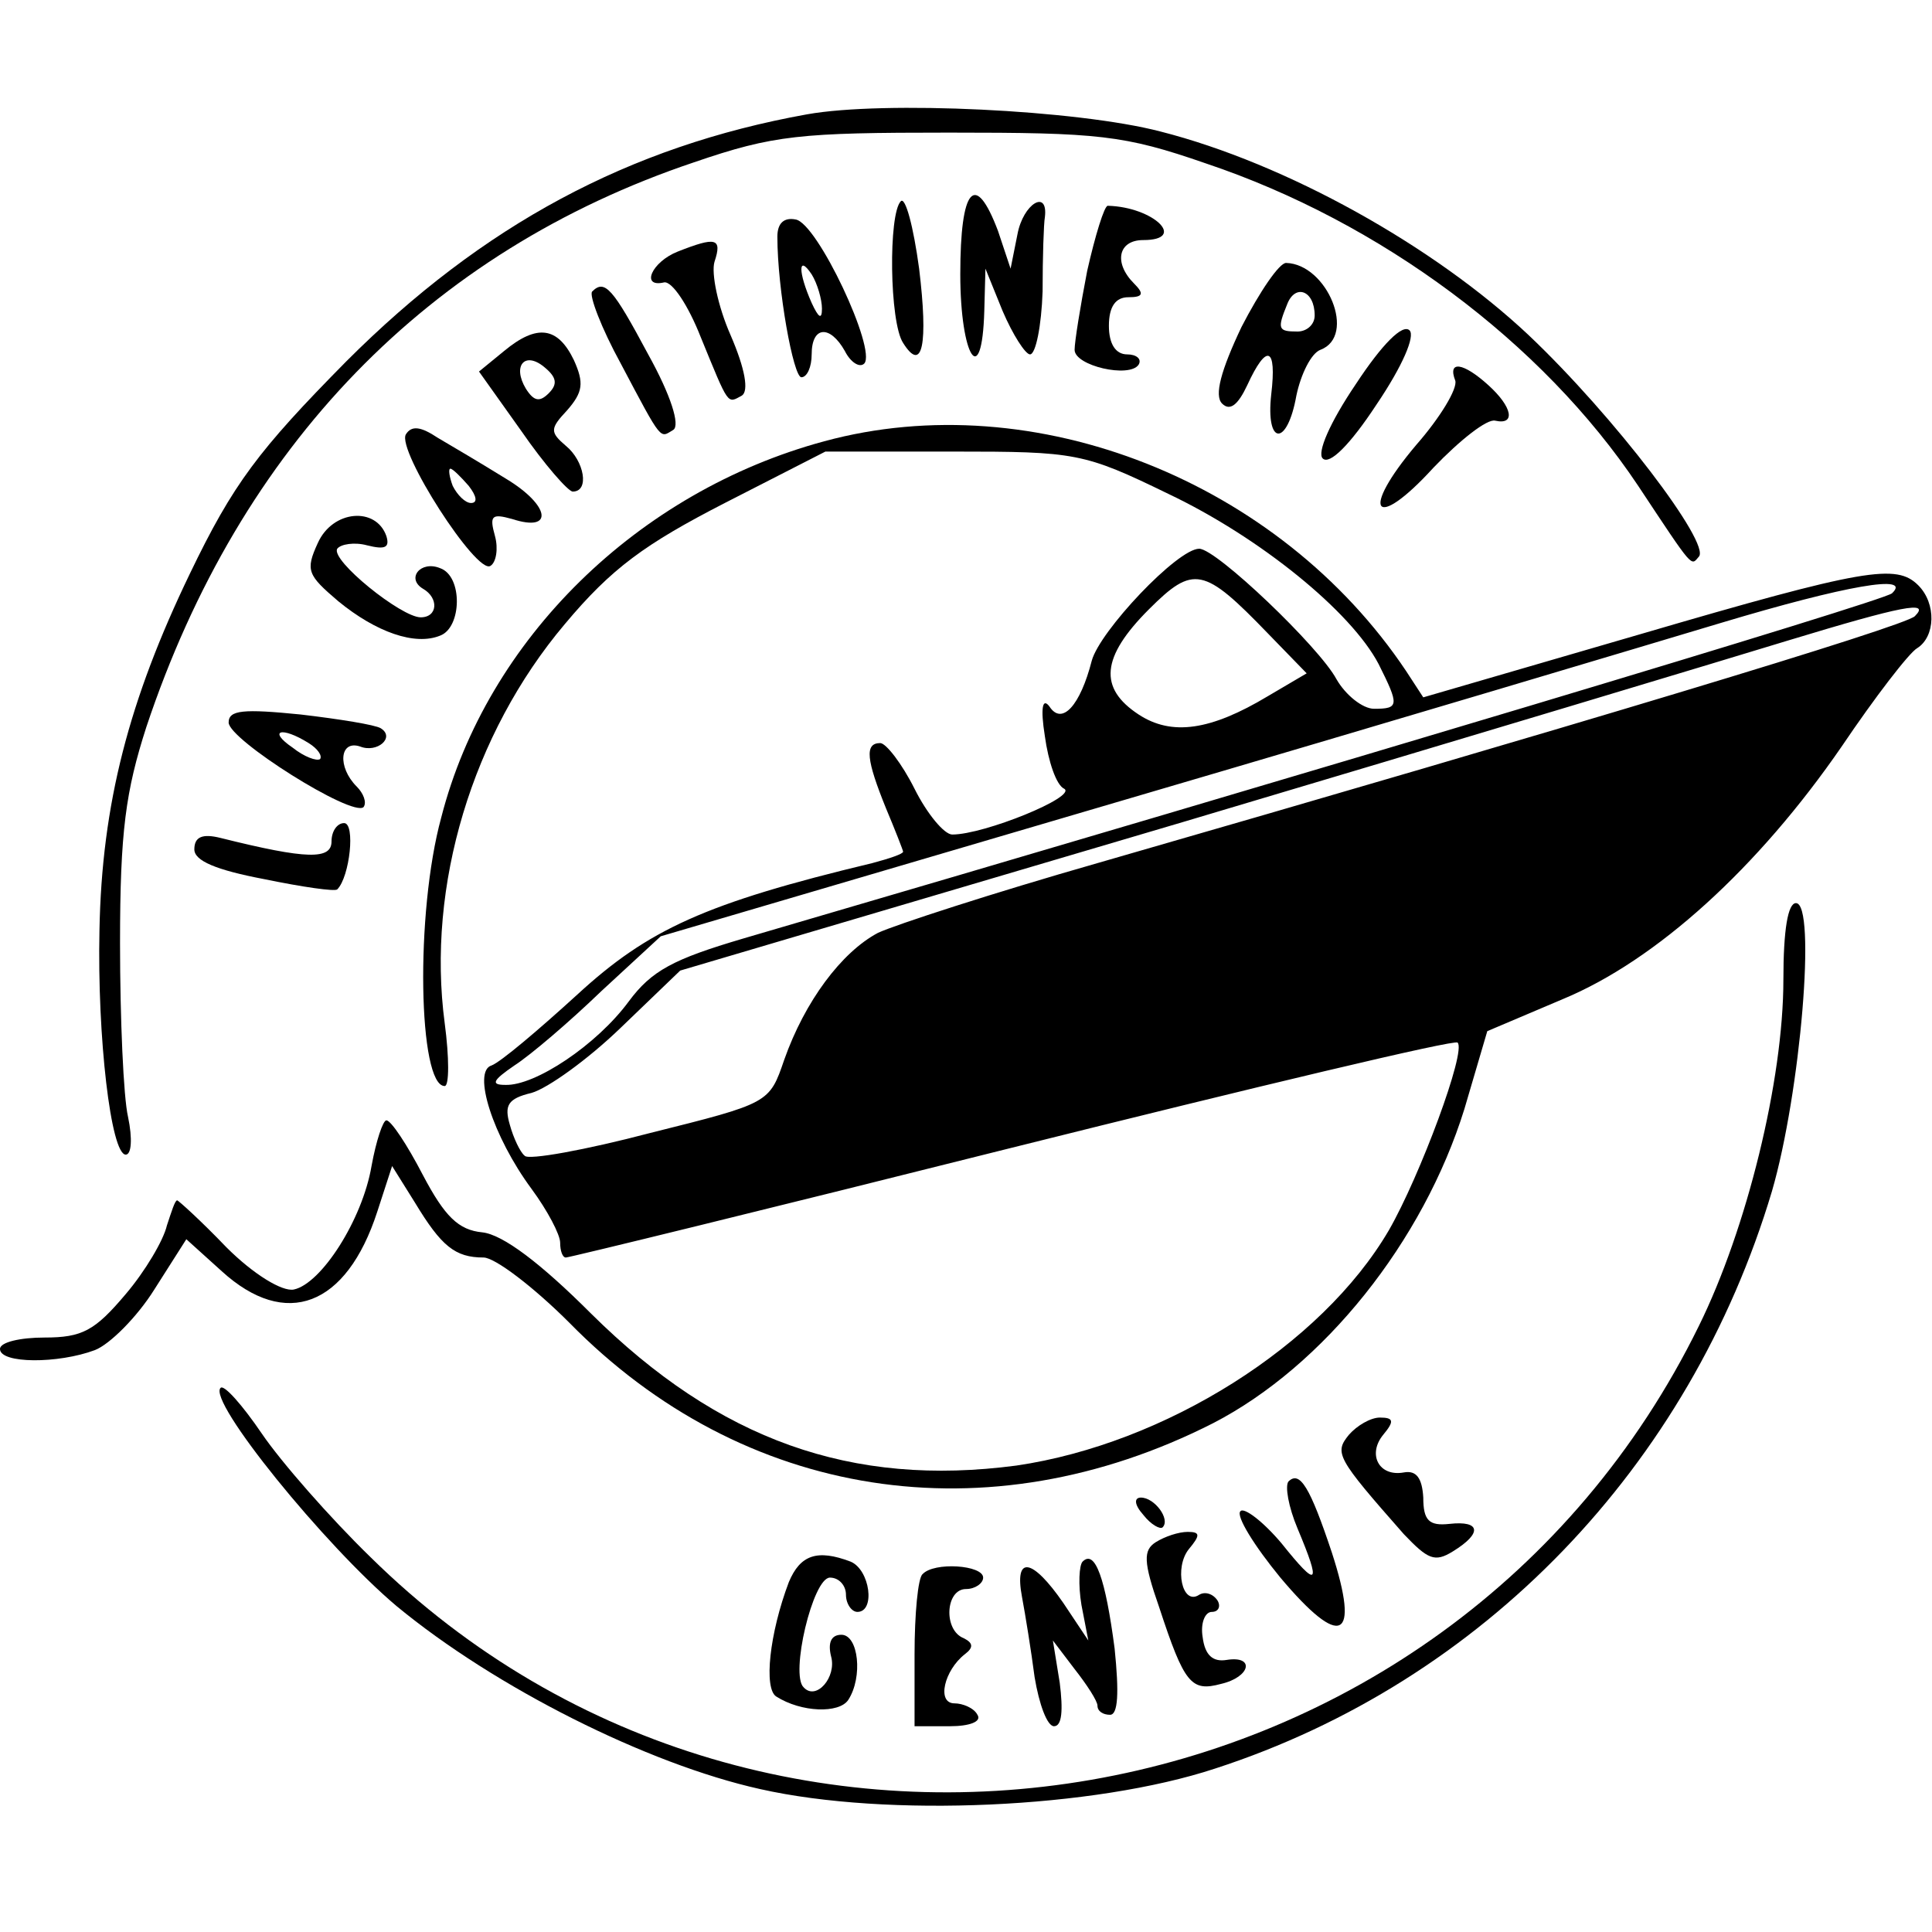
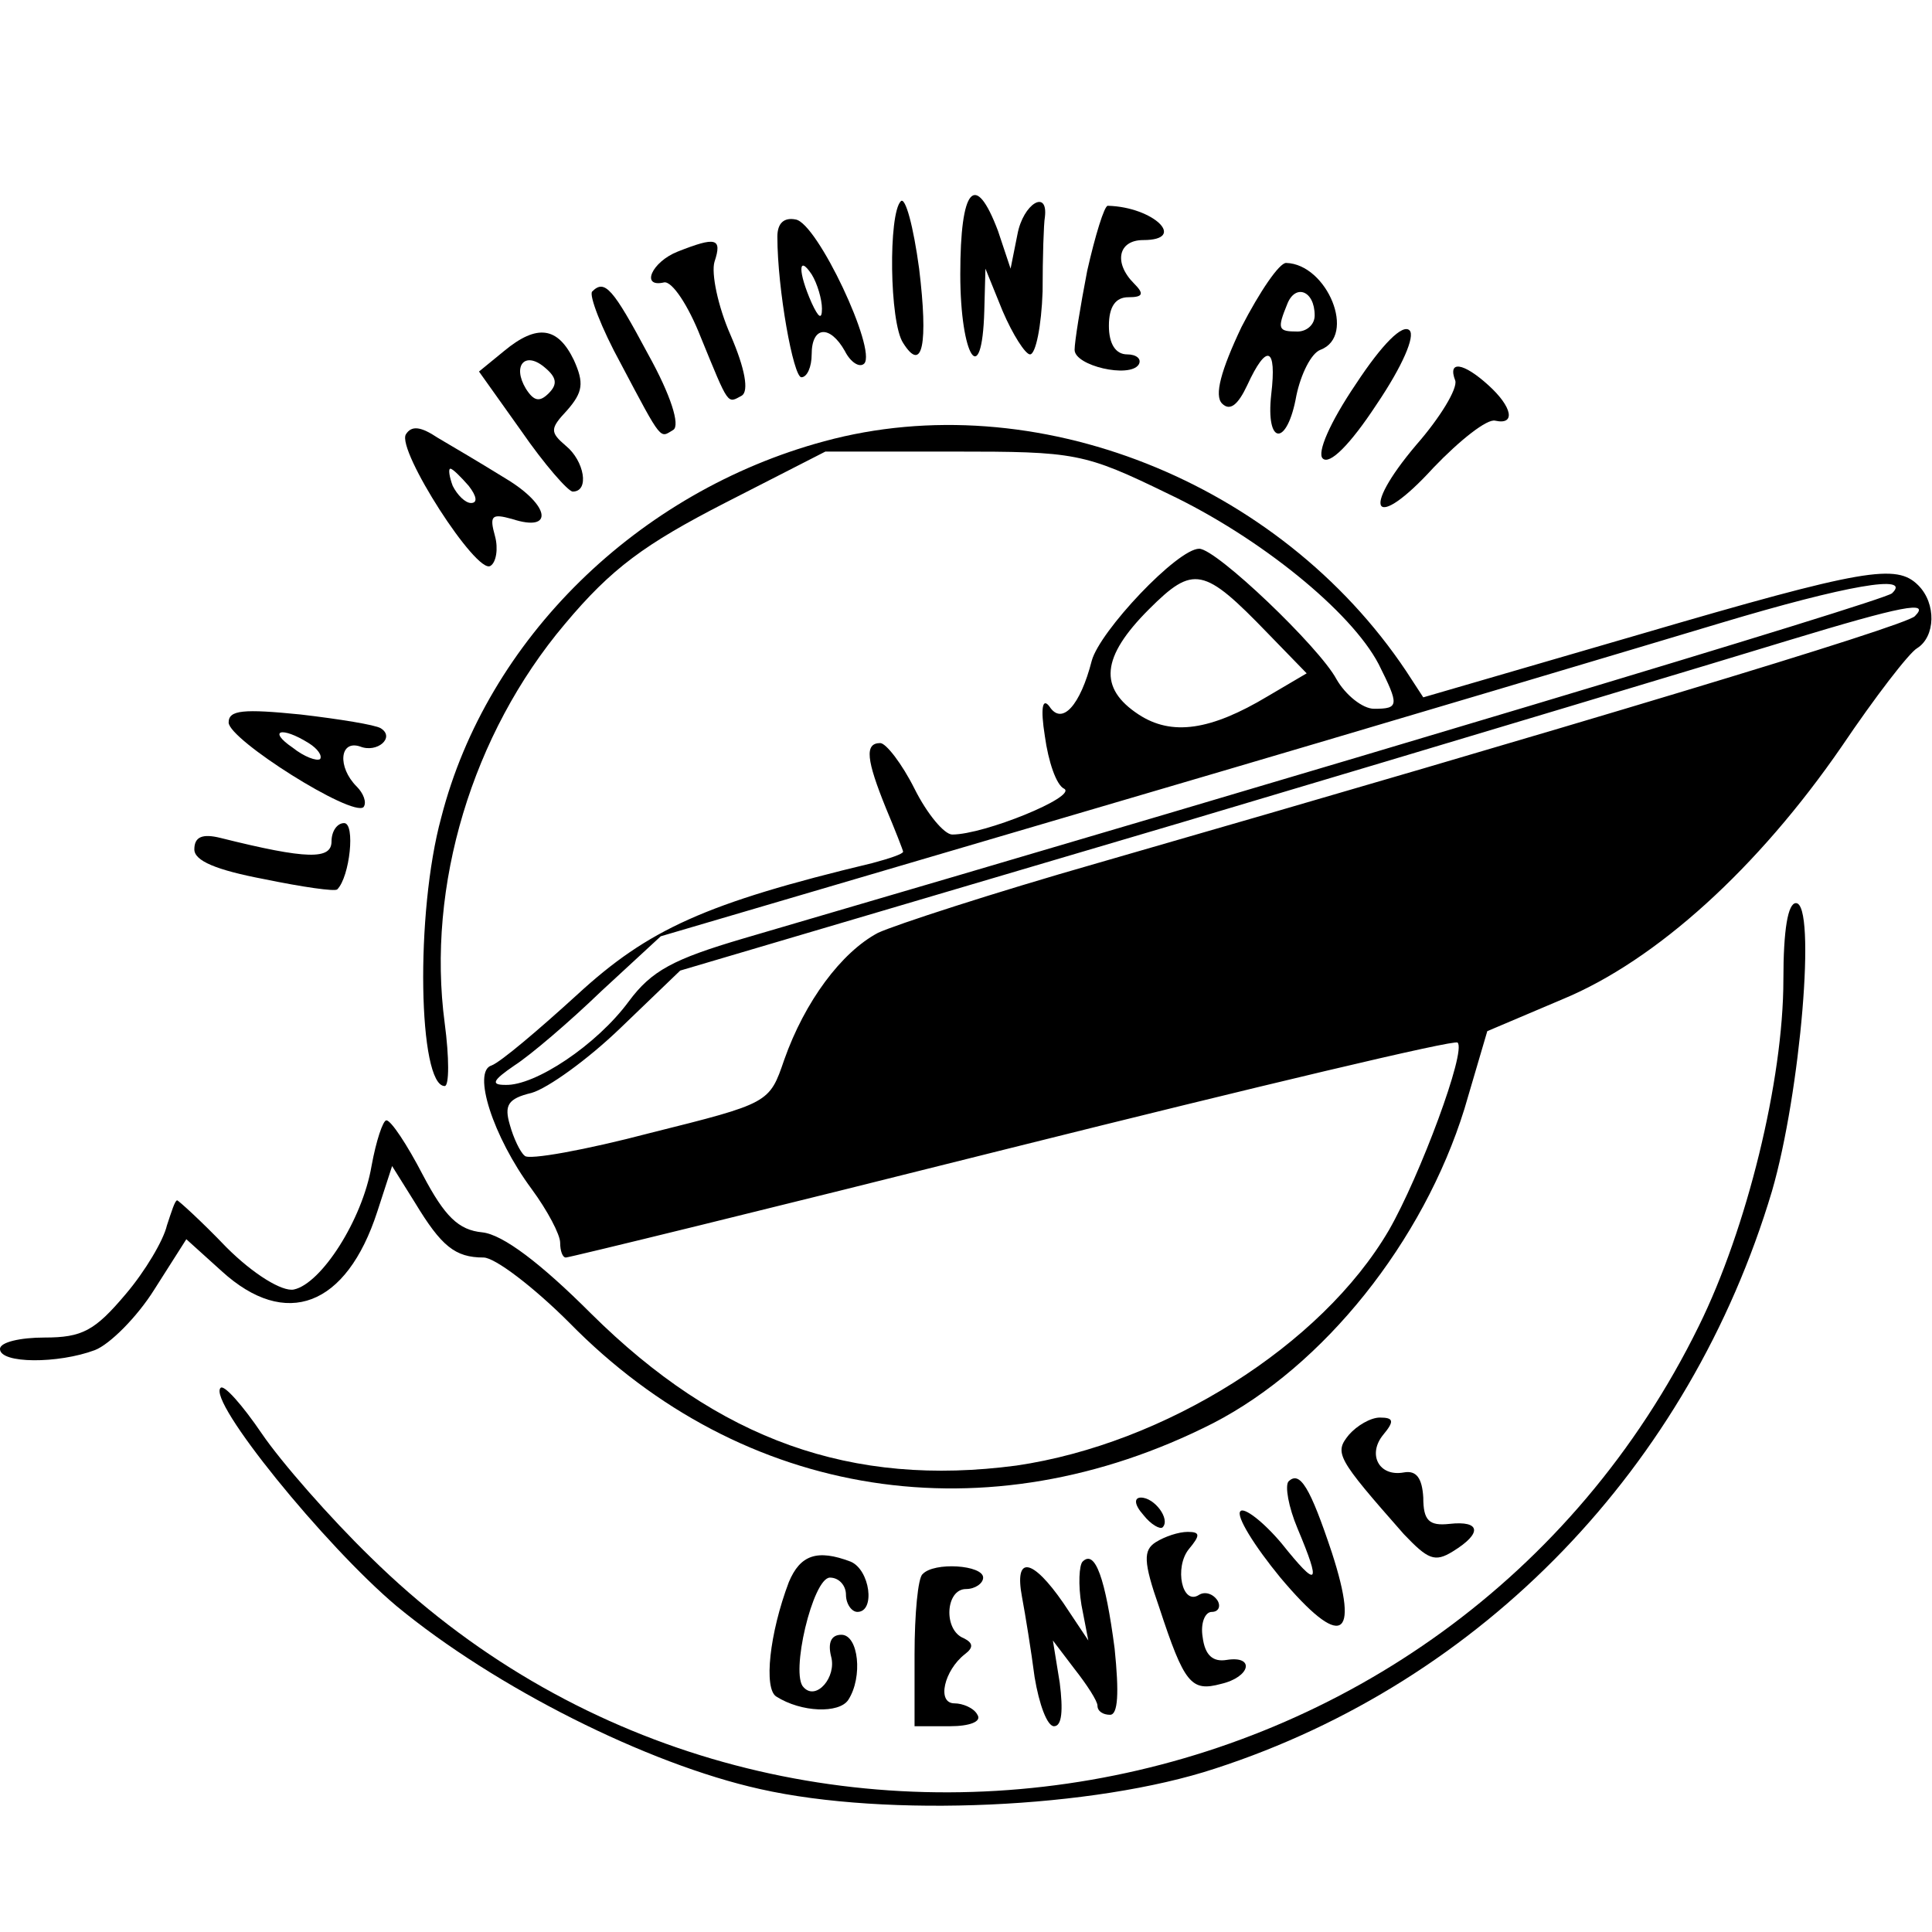
<svg xmlns="http://www.w3.org/2000/svg" version="1.0" width="169pt" height="169pt" viewBox="0 0 169 169" preserveAspectRatio="xMidYMid meet">
  <g transform="translate(0,169) scale(0.1,-0.1)" fill="#000000" stroke="none">
-     <path d="M706 1590 c-156 -28 -284 -97 -403 -216 -77 -78 -99 -107 -137 -186 -53 -110 -77 -201 -79 -312 -2 -93 10 -196 23 -196 5 0 6 14 2 33 -4 17 -7 86 -7 152 0 98 5 133 23 189 82 246 247 416 479 494 70 24 93 26 223 26 131 0 153 -2 225 -27 152 -51 294 -156 378 -282 49 -74 46 -70 53 -62 11 11 -74 123 -149 194 -83 78 -212 150 -322 178 -73 19 -242 27 -309 15z" />
    <path d="M788 1514 c-11 -11 -10 -106 2 -124 17 -27 22 -1 14 65 -5 37 -12 63 -16 59z" />
    <path d="M840 1450 c0 -72 19 -102 21 -32 l1 37 15 -37 c9 -21 20 -38 24 -38 5 0 10 25 11 55 0 30 1 60 2 65 3 25 -19 12 -24 -15 l-6 -30 -11 33 c-20 53 -33 38 -33 -38z" />
    <path d="M951 1453 c-6 -31 -11 -62 -11 -69 0 -14 48 -25 56 -13 3 5 -2 9 -10 9 -10 0 -16 9 -16 25 0 17 6 25 17 25 13 0 14 3 5 12 -18 18 -14 38 8 38 39 0 9 29 -31 30 -3 0 -11 -26 -18 -57z" />
    <path d="M680 1483 c0 -46 14 -123 21 -123 5 0 9 9 9 20 0 25 16 26 29 3 5 -10 13 -15 17 -11 11 12 -41 123 -60 126 -10 2 -16 -3 -16 -15z m39 -63 c0 -10 -3 -8 -9 5 -12 27 -12 43 0 25 5 -8 9 -22 9 -30z" />
    <path d="M593 1470 c-23 -9 -33 -32 -12 -27 7 1 21 -20 32 -48 25 -61 23 -58 36 -51 6 4 3 23 -10 53 -11 25 -17 54 -14 64 7 21 1 22 -32 9z" />
    <path d="M1086 1404 c-18 -38 -24 -60 -17 -67 7 -7 14 -1 22 16 17 37 26 34 21 -8 -5 -45 14 -46 22 -1 4 19 13 37 21 40 32 12 6 75 -30 76 -6 0 -23 -25 -39 -56z m64 10 c0 -8 -7 -14 -15 -14 -17 0 -18 2 -9 24 7 18 24 12 24 -10z" />
    <path d="M518 1435 c-3 -3 8 -32 25 -63 37 -70 34 -65 46 -58 6 4 -2 30 -22 66 -31 58 -38 66 -49 55z" />
    <path d="M1186 1354 c-23 -34 -34 -60 -29 -65 6 -6 24 12 47 47 23 34 34 60 29 65 -6 6 -24 -12 -47 -47z" />
    <path d="M441 1383 l-22 -18 37 -52 c20 -29 41 -53 45 -53 15 0 10 27 -6 40 -14 12 -14 15 1 31 14 16 15 24 6 44 -14 29 -32 32 -61 8z m39 -37 c-8 -8 -13 -7 -20 4 -12 20 -1 33 16 19 11 -9 12 -15 4 -23z" />
    <path d="M1273 1357 c2 -7 -13 -32 -34 -56 -50 -59 -37 -77 15 -20 23 24 47 43 54 41 18 -4 15 12 -6 31 -22 20 -36 22 -29 4z" />
    <path d="M355 1310 c-8 -14 62 -123 74 -115 5 3 7 15 4 26 -5 18 -3 20 15 15 37 -12 33 12 -5 35 -21 13 -48 29 -60 36 -15 10 -23 11 -28 3z m55 -45 c7 -9 8 -15 2 -15 -5 0 -12 7 -16 15 -3 8 -4 15 -2 15 2 0 9 -7 16 -15z" />
    <path d="M721 1304 c-163 -44 -295 -173 -335 -329 -23 -84 -20 -235 3 -235 4 0 4 25 0 55 -16 120 24 253 105 349 41 49 70 70 140 106 l88 45 112 0 c107 0 114 -1 188 -37 80 -38 160 -103 184 -149 18 -36 18 -39 -4 -39 -10 0 -25 12 -33 26 -15 28 -105 114 -120 114 -19 0 -87 -72 -94 -98 -10 -39 -26 -57 -37 -40 -6 8 -8 -1 -4 -26 3 -22 10 -43 17 -46 11 -7 -70 -40 -98 -40 -7 0 -22 18 -33 40 -11 22 -25 40 -30 40 -14 0 -12 -15 5 -57 8 -19 15 -37 15 -38 0 -2 -12 -6 -27 -10 -146 -35 -196 -58 -258 -115 -34 -31 -67 -59 -75 -62 -17 -5 1 -62 35 -108 14 -19 25 -40 25 -47 0 -7 2 -13 5 -13 3 0 179 43 390 96 212 53 388 95 390 92 8 -7 -33 -117 -60 -164 -59 -101 -196 -187 -326 -206 -144 -19 -260 22 -372 133 -44 44 -77 69 -95 71 -21 2 -33 14 -52 50 -14 27 -28 48 -32 48 -3 0 -9 -18 -13 -40 -8 -47 -44 -103 -68 -108 -10 -2 -35 13 -59 37 -22 23 -42 41 -43 41 -2 0 -5 -10 -9 -22 -3 -13 -19 -40 -36 -60 -27 -32 -38 -38 -71 -38 -21 0 -39 -4 -39 -10 0 -13 51 -13 83 -1 13 5 37 29 52 53 l28 44 31 -28 c56 -51 109 -31 136 52 l13 40 20 -32 c23 -38 35 -48 60 -48 10 0 44 -26 75 -57 152 -155 366 -188 563 -88 97 50 184 159 220 275 l20 68 66 28 c82 34 171 115 244 221 29 43 59 82 66 86 16 10 17 39 1 55 -19 19 -46 15 -244 -43 l-189 -55 -15 23 c-111 166 -325 251 -509 201z m388 -168 l34 -35 -34 -20 c-50 -30 -84 -35 -113 -16 -35 23 -33 50 9 92 39 39 48 37 104 -21z m546 35 c-8 -7 -496 -153 -1005 -302 -61 -18 -80 -28 -100 -55 -28 -38 -82 -74 -108 -73 -13 0 -11 4 8 17 14 9 48 38 76 65 l52 48 408 120 c225 66 459 136 519 154 110 33 168 43 150 26z m20 -20 c-9 -9 -302 -97 -715 -216 -91 -26 -177 -54 -192 -61 -32 -17 -64 -60 -82 -111 -13 -38 -13 -38 -117 -64 -57 -15 -107 -24 -110 -20 -4 3 -10 16 -13 27 -5 17 -2 23 19 28 14 4 49 29 78 57 l52 50 440 130 c242 72 481 144 530 159 99 30 124 35 110 21z" />
-     <path d="M278 1215 c-11 -24 -9 -28 18 -51 33 -27 67 -39 89 -30 19 7 20 52 0 59 -17 7 -30 -9 -15 -18 14 -8 13 -25 -2 -25 -17 0 -79 50 -73 60 3 4 15 6 26 3 16 -4 20 -2 17 8 -9 26 -47 23 -60 -6z" />
    <path d="M200 1058 c0 -15 108 -83 118 -74 3 4 0 12 -6 18 -17 17 -15 41 3 35 15 -6 31 8 18 16 -5 3 -36 8 -70 12 -50 5 -63 4 -63 -7z m70 -18 c8 -5 12 -11 10 -14 -3 -2 -14 2 -24 10 -22 15 -10 19 14 4z" />
    <path d="M290 954 c0 -16 -21 -16 -97 3 -16 4 -23 1 -23 -10 0 -10 19 -18 61 -26 34 -7 62 -11 64 -9 11 11 16 58 6 58 -6 0 -11 -7 -11 -16z" />
    <path d="M1560 833 c0 -88 -32 -218 -74 -303 -218 -444 -812 -547 -1162 -202 -35 34 -78 83 -95 108 -17 25 -33 43 -36 40 -12 -11 91 -138 154 -191 86 -71 219 -138 318 -160 111 -25 292 -17 398 18 234 76 415 264 487 505 25 86 39 252 21 252 -7 0 -11 -23 -11 -67z" />
    <path d="M1180 435 c-13 -16 -11 -20 48 -87 21 -22 27 -25 43 -15 26 16 24 27 -3 24 -18 -2 -23 3 -23 23 -1 17 -6 24 -17 22 -22 -4 -32 16 -18 33 10 12 9 15 -3 15 -8 0 -20 -7 -27 -15z" />
    <path d="M1127 394 c-3 -4 0 -22 8 -41 21 -50 18 -53 -14 -13 -16 19 -33 32 -36 28 -4 -4 12 -30 35 -58 53 -63 70 -55 45 22 -19 57 -28 72 -38 62z" />
    <path d="M1000 365 c7 -9 15 -13 17 -11 7 7 -7 26 -19 26 -6 0 -6 -6 2 -15z" />
    <path d="M1011 341 c-11 -7 -11 -17 3 -57 22 -67 28 -74 54 -67 26 6 30 25 5 21 -12 -2 -19 4 -21 20 -2 12 2 22 8 22 6 0 8 5 5 10 -4 6 -11 8 -16 5 -15 -10 -22 24 -9 40 10 12 10 15 -1 15 -8 0 -20 -4 -28 -9z" />
    <path d="M690 306 c-17 -45 -22 -93 -11 -100 22 -14 55 -15 63 -3 13 20 9 57 -6 57 -9 0 -12 -7 -9 -19 5 -18 -13 -39 -24 -27 -12 11 8 96 23 96 8 0 14 -7 14 -15 0 -8 5 -15 10 -15 16 0 11 37 -6 44 -29 11 -44 6 -54 -18z" />
    <path d="M947 324 c-3 -3 -4 -20 -1 -38 l6 -31 -22 33 c-27 39 -43 42 -36 5 3 -16 8 -47 11 -70 4 -24 11 -43 17 -43 7 0 8 14 5 38 l-6 37 19 -25 c11 -14 20 -28 20 -32 0 -5 5 -8 11 -8 7 0 8 19 4 58 -8 61 -17 87 -28 76z" />
    <path d="M807 313 c-4 -3 -7 -35 -7 -70 l0 -63 31 0 c17 0 28 4 24 10 -3 6 -13 10 -20 10 -16 0 -9 29 9 43 8 6 7 10 -1 14 -18 7 -16 43 2 43 8 0 15 5 15 10 0 11 -43 14 -53 3z" />
  </g>
</svg>